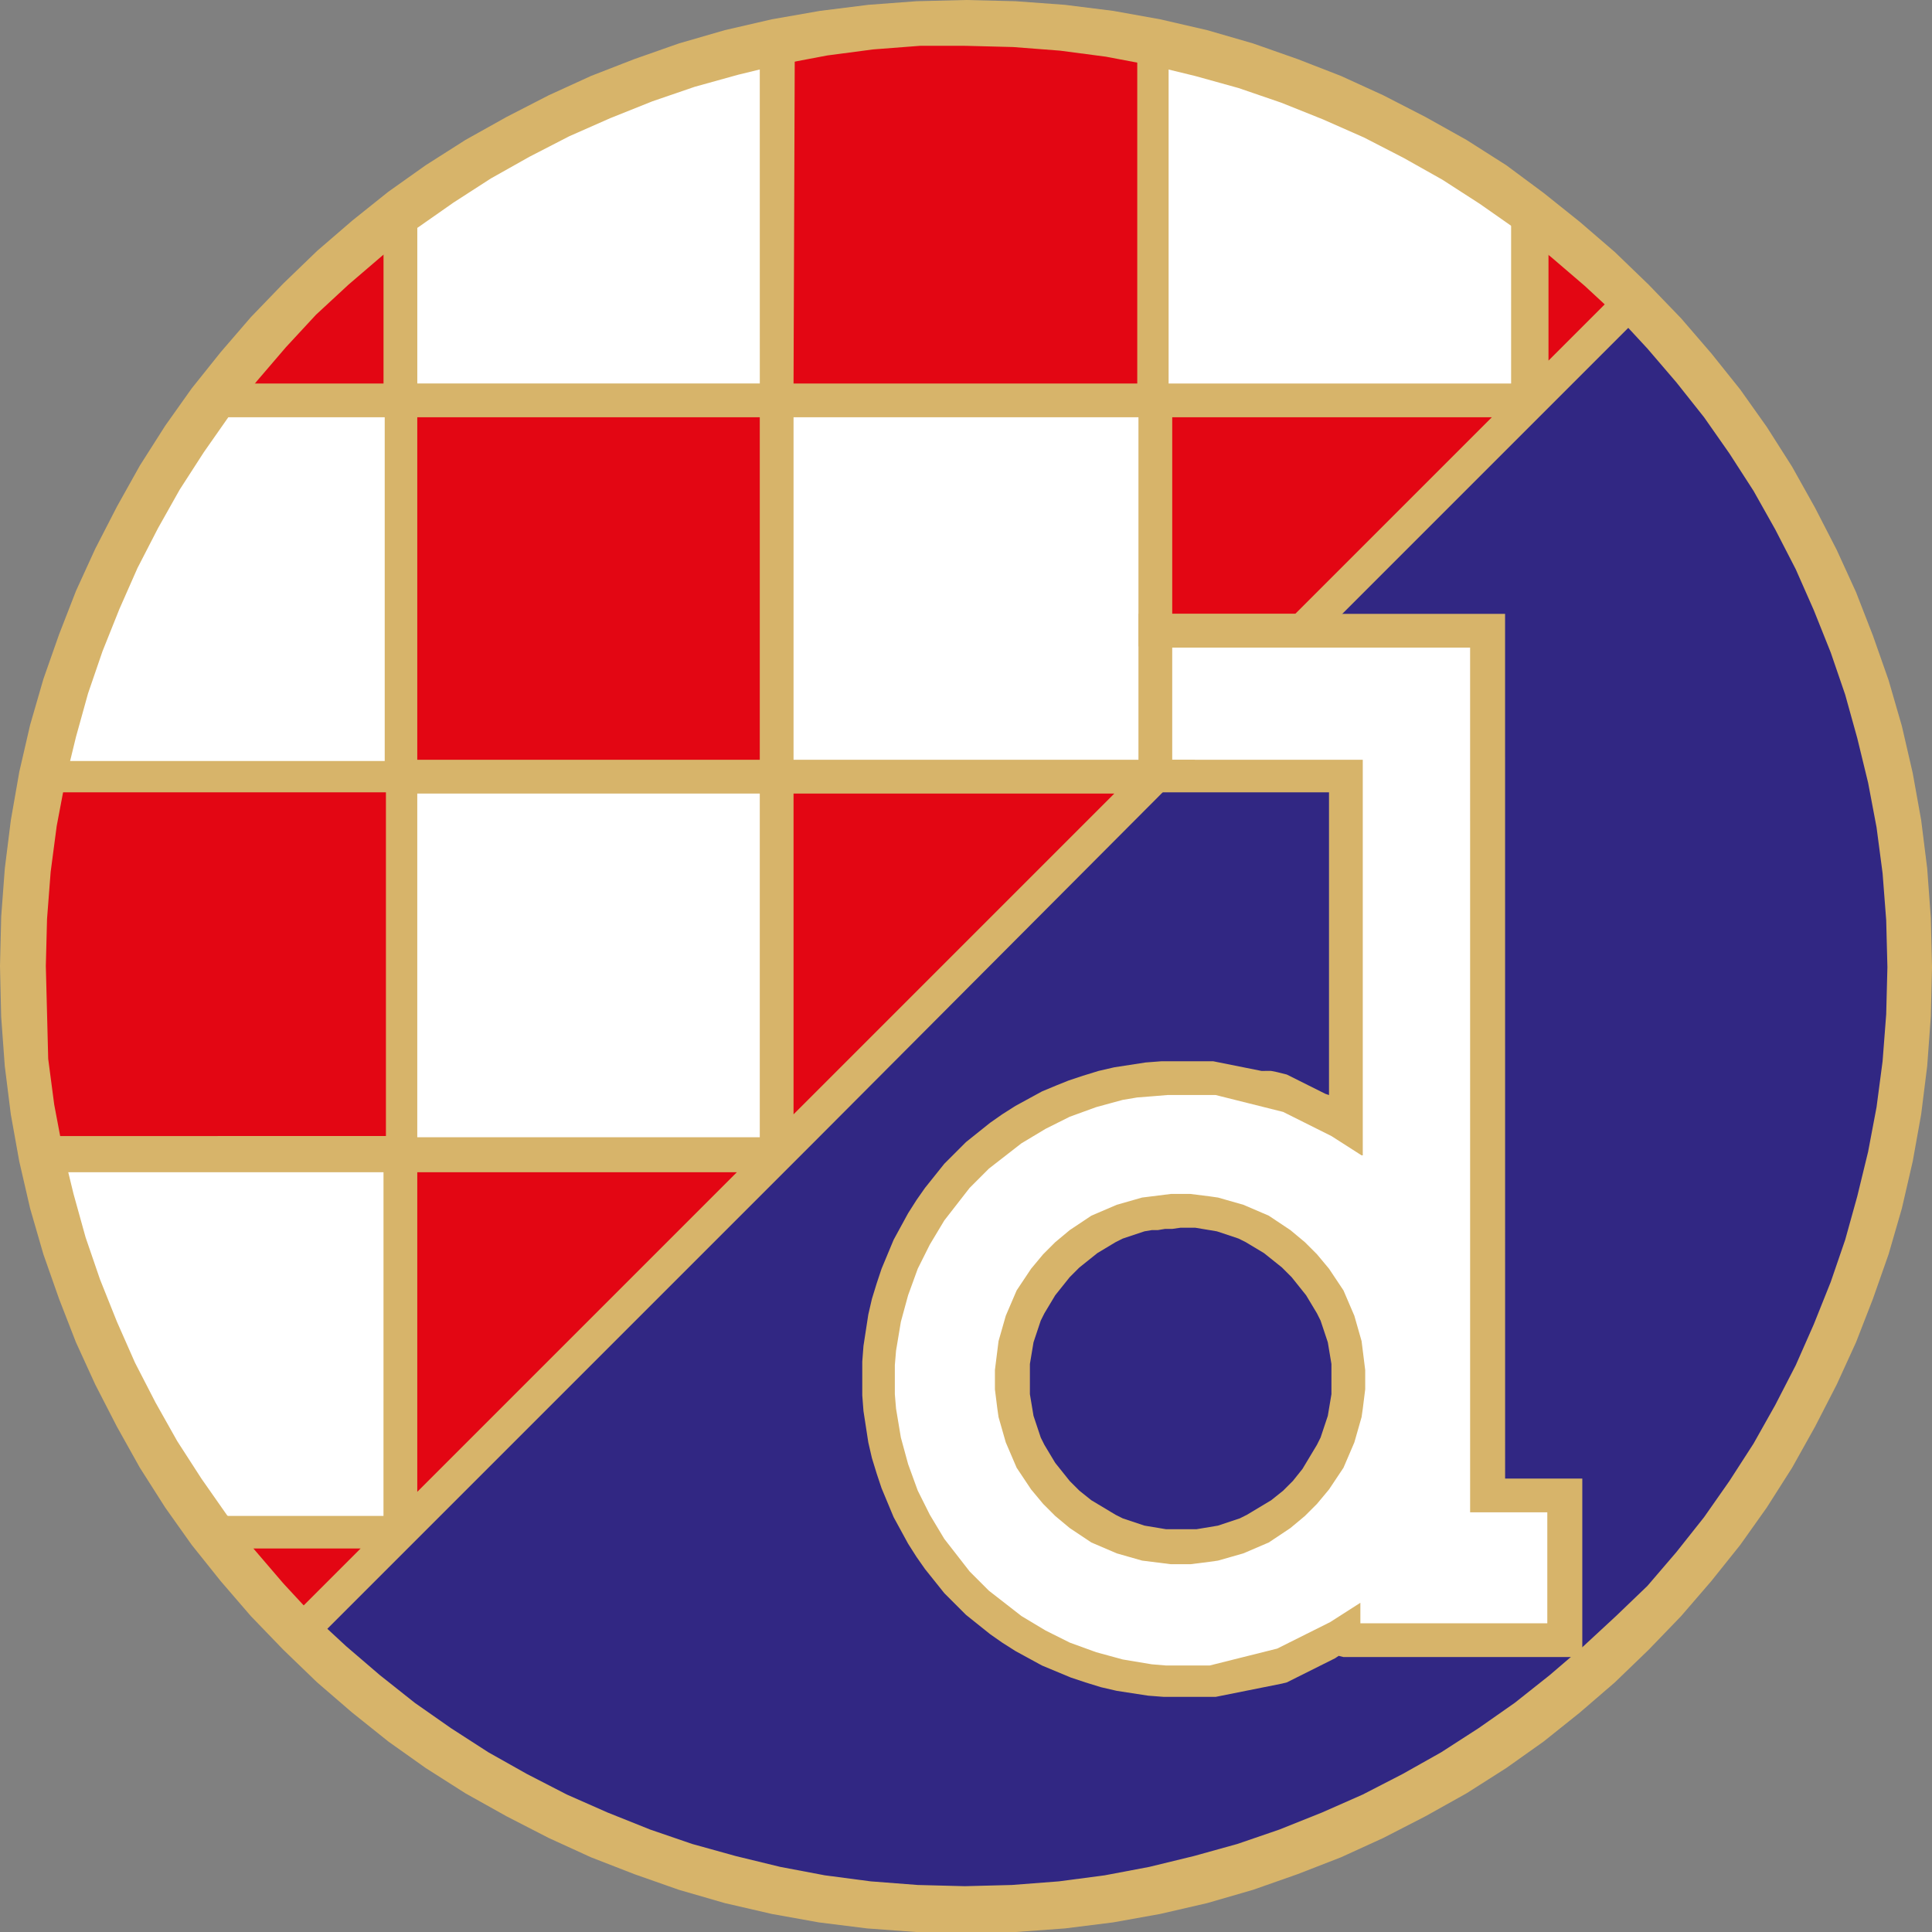
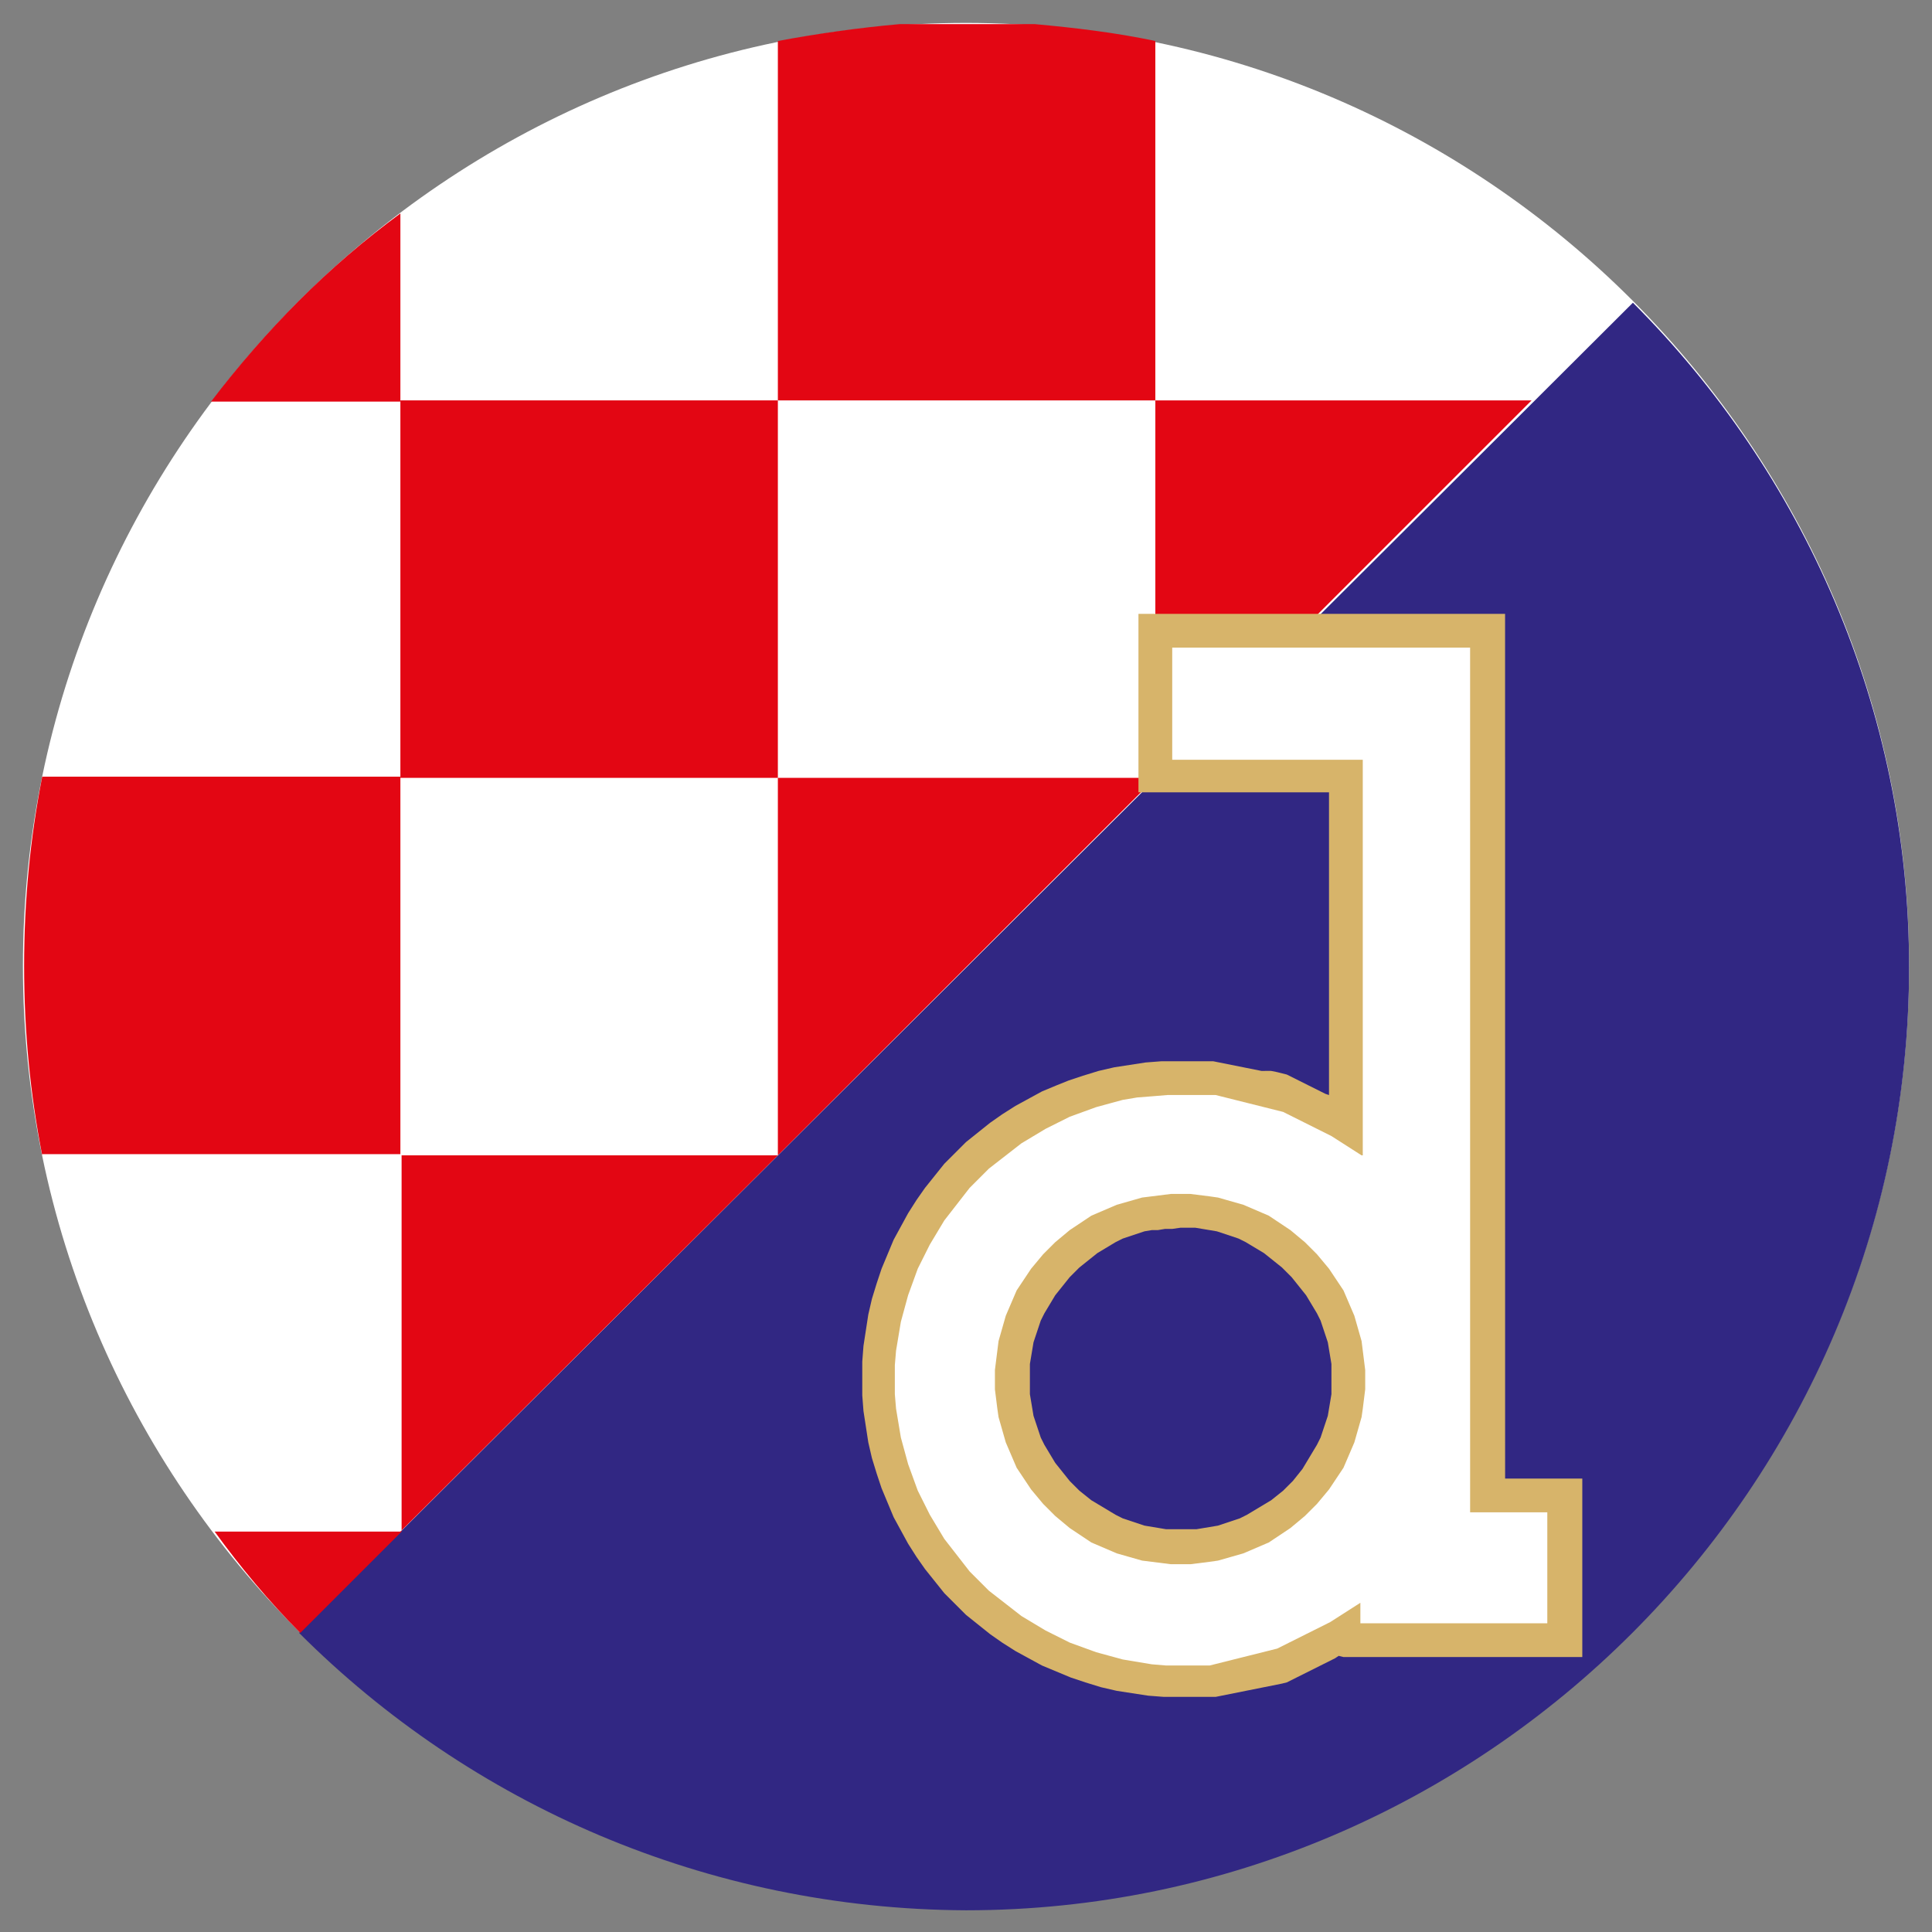
<svg xmlns="http://www.w3.org/2000/svg" version="1.1" id="Logo_Dinamo_Zagreb" x="0px" y="0px" width="160.2px" height="160.2px" viewBox="0 0 160.2 160.2" style="enable-background:new 0 0 160.2 160.2;" xml:space="preserve">
  <rect x="0" y="0" width="160.2" height="160.2" fill="#808080" stroke="none" />
  <style type="text/css">
	.st0{fill-rule:evenodd;clip-rule:evenodd;fill:#FFFFFF;}
	.st1{fill-rule:evenodd;clip-rule:evenodd;fill:#312783;}
	.st2{fill-rule:evenodd;clip-rule:evenodd;fill:#E30613;}
	.st3{fill-rule:evenodd;clip-rule:evenodd;fill:#D7B46A;}
</style>
  <g>
    <path class="st0" d="M80.1,1.9c43,0,78.2,35.2,78.2,78.2c0,43-35.2,78.2-78.2,78.2S1.9,123.2,1.9,80.1C1.9,37.1,37.1,1.9,80.1,1.9   L80.1,1.9z" />
    <path class="st1" d="M24.8,135.4L135.4,25.1c14.1,14.1,22.9,33.6,22.9,55.1c0,43-35.2,78.2-78.2,78.2   C58.6,158.3,39,149.6,24.8,135.4L24.8,135.4z" />
    <path class="st0" d="M97.9,100.4c7.6,0,13.8,6.3,13.8,14c0,7.6-6.3,13.8-13.8,13.8c-7.8,0-14-6.3-14-13.8   C83.9,106.7,90.1,100.4,97.9,100.4L97.9,100.4z M111.5,93.3c-3.9-2.5-8.6-3.9-13.6-3.9c-13.7,0-25.1,11.3-25.1,25.1   c0,13.7,11.3,25.1,25.1,25.1c5.1,0,9.7-1.5,13.6-4v0.6h18.3v-12h-6.4V52.3H95.8v12h15.8V93.3L111.5,93.3z" />
-     <path class="st2" d="M135.4,24.8l-8.4,8.4V17.5C129.9,19.8,132.8,22.2,135.4,24.8L135.4,24.8z" />
    <path class="st2" d="M95.8,3.4c-3.3-0.7-6.7-1.1-10-1.4H74.6c-3.4,0.3-6.9,0.8-10.1,1.4v29.8h31.3V3.4L95.8,3.4z" />
    <path class="st2" d="M33.2,17.7c-6,4.4-11.2,9.7-15.7,15.6h15.7V17.7L33.2,17.7z" />
    <polygon class="st2" points="33.2,33.2 64.5,33.2 64.5,64.5 33.2,64.5 33.2,33.2  " />
    <polygon class="st2" points="95.8,52.3 107.9,52.3 127,33.2 95.8,33.2 95.8,52.3  " />
    <polygon class="st2" points="95.8,64.5 64.5,95.8 64.5,64.5 95.8,64.5  " />
    <path class="st2" d="M3.5,95.8C2.5,90.7,2,85.5,2,80.1s0.5-10.6,1.5-15.7h29.7v31.3H3.5L3.5,95.8z" />
    <path class="st2" d="M64.5,95.8L33.2,127H17.8c2.1,2.9,4.5,5.8,7.1,8.4l8.4-8.4V95.8H64.5L64.5,95.8z" />
-     <path class="st3" d="M80.1,3.8L84,3.9l3.9,0.3l3.8,0.5l3.7,0.7l3.7,0.9l3.6,1l3.5,1.2l3.5,1.4l3.4,1.5l3.3,1.7l3.2,1.8l3.1,2l3,2.1   l2.9,2.3l2.8,2.4l2.7,2.5l2.5,2.7l2.4,2.8l2.3,2.9l2.1,3l2,3.1l1.8,3.2l1.7,3.3l1.5,3.4l1.4,3.5l1.2,3.5l1,3.6l0.9,3.7l0.7,3.7   l0.5,3.8l0.3,3.9l0.1,3.9l-0.1,3.9l-0.3,3.9l-0.5,3.8l-0.7,3.7l-0.9,3.7l-1,3.6l-1.2,3.5l-1.4,3.5l-1.5,3.4l-1.7,3.3l-1.8,3.2   l-2,3.1l-2.1,3l-2.3,2.9l-2.4,2.8L134,134l-2.7,2.5l-2.8,2.4l-2.9,2.3l-3,2.1l-3.1,2l-3.2,1.8l-3.3,1.7l-3.4,1.5l-3.5,1.4l-3.5,1.2   l-3.6,1l-3.7,0.9l-3.7,0.7l-3.8,0.5l-3.9,0.3l-3.9,0.1l-3.9-0.1l-3.9-0.3l-3.8-0.5l-3.7-0.7l-3.7-0.9l-3.6-1l-3.5-1.2l-3.5-1.4   l-3.4-1.5l-3.3-1.7l-3.2-1.8l-3.1-2l-3-2.1l-2.9-2.3l-2.8-2.4l-2.7-2.5l-2.5-2.7l-2.4-2.8l-2.3-2.9l-2.1-3l-2-3.1l-1.8-3.2   l-1.7-3.3l-1.5-3.4l-1.4-3.5l-1.2-3.5l-1-3.6l-0.9-3.7l-0.7-3.7l-0.5-3.8L3.9,84l-0.1-3.9l0.1-3.9l0.3-3.9l0.5-3.8l0.7-3.7l0.9-3.7   l1-3.6l1.2-3.5l1.4-3.5l1.5-3.4l1.7-3.3l1.8-3.2l2-3.1l2.1-3l2.3-2.9l2.4-2.8l2.5-2.7l2.7-2.5l2.8-2.4l2.9-2.3l3-2.1l3.1-2l3.2-1.8   l3.3-1.7l3.4-1.5l3.5-1.4l3.5-1.2l3.6-1l3.7-0.9l3.7-0.7l3.8-0.5l3.9-0.3L80.1,3.8L80.1,3.8z M80.1,0l4.1,0.1l4.1,0.3l4,0.5   l3.9,0.7l3.9,0.9l3.8,1.1l3.7,1.3l3.6,1.4l3.5,1.6l3.5,1.8l3.4,1.9l3.3,2.1L128,16l3,2.4l2.9,2.5l2.8,2.7l2.7,2.8l2.5,2.9l2.4,3   l2.2,3.1l2.1,3.3l1.9,3.4l1.8,3.5l1.6,3.5l1.4,3.6l1.3,3.7l1.1,3.8l0.9,3.9l0.7,3.9l0.5,4l0.3,4.1l0.1,4.1l-0.1,4.1l-0.3,4.1   l-0.5,4l-0.7,3.9l-0.9,3.9l-1.1,3.8l-1.3,3.7l-1.4,3.6l-1.6,3.5l-1.8,3.5l-1.9,3.4l-2.1,3.3l-2.2,3.1l-2.4,3l-2.5,2.9l-2.7,2.8   l-2.8,2.7l-2.9,2.5l-3,2.4l-3.1,2.2l-3.3,2.1l-3.4,1.9l-3.5,1.8l-3.5,1.6l-3.6,1.4l-3.7,1.3l-3.8,1.1l-3.9,0.9l-3.9,0.7l-4,0.5   l-4.1,0.3l-4.1,0.1l-4.1-0.1l-4.1-0.3l-4-0.5l-3.9-0.7l-3.9-0.9l-3.8-1.1l-3.7-1.3l-3.6-1.4l-3.5-1.6l-3.5-1.8l-3.4-1.9l-3.3-2.1   l-3.1-2.2l-3-2.4l-2.9-2.5l-2.8-2.7l-2.7-2.8l-2.5-2.9l-2.4-3l-2.2-3.1l-2.1-3.3l-1.9-3.4l-1.8-3.5l-1.6-3.5l-1.4-3.6l-1.3-3.7   l-1.1-3.8l-0.9-3.9l-0.7-3.9l-0.5-4l-0.3-4.1L0,80.1L0.1,76L0.4,72l0.5-4L1.6,64l0.9-3.9l1.1-3.8l1.3-3.7L6.3,49l1.6-3.5L9.7,42   l1.9-3.4l2.1-3.3l2.2-3.1l2.4-3l2.5-2.9l2.7-2.8l2.8-2.7l2.9-2.5l3-2.4l3.1-2.2l3.3-2.1L42,9.7l3.5-1.8L49,6.3l3.6-1.4l3.7-1.3   l3.8-1.1L64,1.6L68,0.9l4-0.5L76,0.1L80.1,0L80.1,0z" />
    <path class="st3" d="M97.9,101.8l0.6,0l0.6,0l0.6,0.1l0.6,0.1l0.6,0.1l0.6,0.2l0.6,0.2l0.6,0.2l0.6,0.3l0.5,0.3l0.5,0.3l0.5,0.3   l0.5,0.4l0.5,0.4l0.5,0.4l0.4,0.4l0.4,0.4l0.4,0.5l0.4,0.5l0.4,0.5l0.3,0.5l0.3,0.5l0.3,0.5l0.3,0.6l0.2,0.6l0.2,0.6l0.2,0.6   l0.1,0.6l0.1,0.6l0.1,0.6l0,0.6l0,0.7l0,0.6l0,0.6l-0.1,0.6l-0.1,0.6l-0.1,0.6l-0.2,0.6l-0.2,0.6l-0.2,0.6l-0.3,0.6l-0.3,0.5   l-0.3,0.5l-0.3,0.5l-0.3,0.5l-0.4,0.5l-0.4,0.5l-0.4,0.4l-0.4,0.4l-0.5,0.4l-0.5,0.4l-0.5,0.3l-0.5,0.3l-0.5,0.3l-0.5,0.3l-0.6,0.3   l-0.6,0.2l-0.6,0.2l-0.6,0.2l-0.6,0.1l-0.6,0.1l-0.6,0.1l-0.6,0l-0.6,0l-0.7,0l-0.6,0l-0.6-0.1l-0.6-0.1l-0.6-0.1l-0.6-0.2   l-0.6-0.2l-0.6-0.2l-0.6-0.3l-0.5-0.3l-0.5-0.3l-0.5-0.3l-0.5-0.3l-0.5-0.4l-0.5-0.4l-0.4-0.4l-0.4-0.4l-0.4-0.5l-0.4-0.5l-0.4-0.5   l-0.3-0.5l-0.3-0.5l-0.3-0.5l-0.3-0.6l-0.2-0.6l-0.2-0.6l-0.2-0.6l-0.1-0.6l-0.1-0.6l-0.1-0.6l0-0.6l0-0.6l0-0.7l0-0.6l0.1-0.6   l0.1-0.6l0.1-0.6l0.2-0.6l0.2-0.6l0.2-0.6l0.3-0.6l0.3-0.5l0.3-0.5l0.3-0.5l0.4-0.5l0.4-0.5l0.4-0.5l0.4-0.4l0.4-0.4l0.5-0.4   l0.5-0.4l0.5-0.4l0.5-0.3l0.5-0.3l0.5-0.3l0.6-0.3l0.6-0.2l0.6-0.2l0.6-0.2l0.6-0.1L96,102l0.6-0.1l0.6,0L97.9,101.8L97.9,101.8z    M104.6,88.8l-0.5-0.1l-0.5-0.1l-0.5-0.1l-0.5-0.1l-0.5-0.1l-0.5-0.1l-0.5-0.1l-0.5-0.1l-0.5,0l-0.5,0l-0.5,0l-0.5,0l-0.5,0l-0.5,0   l-1.3,0l-1.3,0.1l-1.3,0.2l-1.3,0.2l-1.3,0.3l-1.3,0.4l-1.2,0.4L87.6,90l-1.2,0.5l-1.1,0.6l-1.1,0.6l-1.1,0.7l-1,0.7l-1,0.8l-1,0.8   l-0.9,0.9l-0.9,0.9l-0.8,1l-0.8,1l-0.7,1l-0.7,1.1l-0.6,1.1l-0.6,1.1l-0.5,1.2l-0.5,1.2l-0.4,1.2l-0.4,1.3l-0.3,1.3l-0.2,1.3   l-0.2,1.3l-0.1,1.3l0,1.4l0,1.4l0.1,1.3l0.2,1.3l0.2,1.3l0.3,1.3l0.4,1.3l0.4,1.2l0.5,1.2l0.5,1.2l0.6,1.1l0.6,1.1l0.7,1.1l0.7,1   l0.8,1l0.8,1l0.9,0.9l0.9,0.9l1,0.8l1,0.8l1,0.7l1.1,0.7l1.1,0.6l1.1,0.6l1.2,0.5l1.2,0.5l1.2,0.4l1.3,0.4l1.3,0.3l1.3,0.2l1.3,0.2   l1.3,0.1l1.3,0l0.5,0l0.5,0l0.5,0l0.5,0l0.5,0l0.5,0l0.5-0.1l0.5-0.1l0.5-0.1l0.5-0.1l0.5-0.1l0.5-0.1l0.5-0.1l0.5-0.1l0.5-0.1   l0.5-0.1l0.5-0.1l0.4-0.1l0.4-0.2l0.4-0.2l0.4-0.2l0.4-0.2l0.4-0.2l0.4-0.2l0.4-0.2l0.4-0.2l0.4-0.2l0.4-0.2l0.3-0.2l0.4,0.1h19.8   v-14.8h-6.4V50.9H94.4v14.8h15.8v25.1l-0.3-0.1l-0.4-0.2l-0.4-0.2l-0.4-0.2l-0.4-0.2l-0.4-0.2l-0.4-0.2l-0.4-0.2l-0.4-0.2l-0.4-0.1   l-0.4-0.1l-0.5-0.1L104.6,88.8L104.6,88.8z M97.9,99l0.8,0l0.8,0.1l0.8,0.1l0.7,0.1l0.7,0.2l0.7,0.2l0.7,0.2l0.7,0.3l0.7,0.3   l0.7,0.3l0.6,0.4l0.6,0.4l0.6,0.4l0.6,0.5l0.6,0.5l0.5,0.5l0.5,0.5l0.5,0.6l0.5,0.6l0.4,0.6l0.4,0.6l0.4,0.6l0.3,0.7l0.3,0.7   l0.3,0.7l0.2,0.7l0.2,0.7l0.2,0.7l0.1,0.8l0.1,0.8l0.1,0.8l0,0.8l0,0.8l-0.1,0.8l-0.1,0.8l-0.1,0.7l-0.2,0.7l-0.2,0.7l-0.2,0.7   l-0.3,0.7l-0.3,0.7l-0.3,0.7l-0.4,0.6l-0.4,0.6l-0.4,0.6l-0.5,0.6l-0.5,0.6l-0.5,0.5l-0.5,0.5l-0.6,0.5l-0.6,0.5l-0.6,0.4l-0.6,0.4   l-0.6,0.4l-0.7,0.3l-0.7,0.3l-0.7,0.3l-0.7,0.2l-0.7,0.2l-0.7,0.2l-0.7,0.1l-0.8,0.1l-0.8,0.1l-0.8,0l-0.8,0l-0.8-0.1l-0.8-0.1   l-0.8-0.1l-0.7-0.2l-0.7-0.2l-0.7-0.2l-0.7-0.3l-0.7-0.3l-0.7-0.3l-0.6-0.4l-0.6-0.4l-0.6-0.4l-0.6-0.5l-0.6-0.5l-0.5-0.5l-0.5-0.5   l-0.5-0.6l-0.5-0.6l-0.4-0.6l-0.4-0.6l-0.4-0.6l-0.3-0.7l-0.3-0.7l-0.3-0.7l-0.2-0.7l-0.2-0.7l-0.2-0.7l-0.1-0.7l-0.1-0.8l-0.1-0.8   l0-0.8l0-0.8l0.1-0.8l0.1-0.8l0.1-0.8l0.2-0.7l0.2-0.7l0.2-0.7l0.3-0.7l0.3-0.7l0.3-0.7l0.4-0.6l0.4-0.6l0.4-0.6l0.5-0.6l0.5-0.6   l0.5-0.5l0.5-0.5l0.6-0.5l0.6-0.5l0.6-0.4l0.6-0.4l0.6-0.4l0.7-0.3l0.7-0.3l0.7-0.3l0.7-0.2l0.7-0.2l0.7-0.2l0.8-0.1l0.8-0.1   l0.8-0.1L97.9,99L97.9,99z M112.9,95.8l-2.5-1.6l-0.4-0.2l-0.4-0.2l-0.4-0.2l-0.4-0.2l-0.4-0.2l-0.4-0.2l-0.4-0.2l-0.4-0.2   l-0.4-0.2l-0.4-0.2l-0.4-0.1l-0.4-0.1l-0.4-0.1l-0.4-0.1l-0.4-0.1l-0.4-0.1l-0.4-0.1l-0.4-0.1l-0.4-0.1l-0.4-0.1l-0.4-0.1l-0.4-0.1   l-0.4-0.1l-0.4-0.1l-0.4,0l-0.4,0l-0.4,0l-0.4,0l-0.4,0l-0.4,0l-0.4,0l-1.2,0l-1.2,0.1L94.3,91l-1.2,0.2L92,91.5l-1.1,0.3l-1.1,0.4   l-1.1,0.4l-1,0.5l-1,0.5l-1,0.6l-1,0.6l-0.9,0.7l-0.9,0.7L82,96.9l-0.8,0.8l-0.8,0.8l-0.7,0.9l-0.7,0.9l-0.7,0.9l-0.6,1l-0.6,1   l-0.5,1l-0.5,1l-0.4,1.1l-0.4,1.1l-0.3,1.1l-0.3,1.1l-0.2,1.2l-0.2,1.2l-0.1,1.2l0,1.2l0,1.2l0.1,1.2l0.2,1.2l0.2,1.2l0.3,1.1   l0.3,1.1l0.4,1.1l0.4,1.1l0.5,1l0.5,1l0.6,1l0.6,1l0.7,0.9l0.7,0.9l0.7,0.9l0.8,0.8l0.8,0.8l0.9,0.7l0.9,0.7l0.9,0.7l1,0.6l1,0.6   l1,0.5l1,0.5l1.1,0.4l1.1,0.4l1.1,0.3l1.1,0.3l1.2,0.2l1.2,0.2l1.2,0.1l1.2,0l0.4,0l0.4,0l0.4,0l0.4,0l0.4,0l0.4,0l0.4-0.1l0.4-0.1   l0.4-0.1l0.4-0.1l0.4-0.1l0.4-0.1l0.4-0.1l0.4-0.1l0.4-0.1l0.4-0.1l0.4-0.1l0.4-0.1l0.4-0.1l0.4-0.1l0.4-0.2l0.4-0.2l0.4-0.2   l0.4-0.2l0.4-0.2l0.4-0.2l0.4-0.2l0.4-0.2l0.4-0.2l0.4-0.2l0.4-0.2l2.5-1.6v1.7h15.5v-9.2h-6.4V53.7H97.2V63h15.8V95.8L112.9,95.8z   " />
-     <path class="st3" d="M63.1,65.8H34.6v28.5h28.4V65.8L63.1,65.8z M137.4,24.8l-7,7l-4.7,4.7l-17.1,17.1H94.4V34.6H65.8v28.4h33.3   L67.8,94.4l-4.7,4.7l-26.5,26.5l-4.7,4.7l-7,7l-1.5-1.5l-0.5-0.5l-0.5-0.5l-0.5-0.5l-0.5-0.5l-0.5-0.5l-0.5-0.5l-0.5-0.5l-0.5-0.5   l-0.4-0.5l-0.4-0.5l-0.4-0.5l-0.4-0.6l-0.4-0.6l-0.4-0.6l-2-2.8h16.8V97.2H2.4l-0.3-1.6L2,95.1l-0.1-0.5l-0.1-0.5l-0.1-0.5   l-0.1-0.5l-0.1-0.5l-0.1-0.5l-0.1-0.5l-0.1-0.5l-0.1-0.5l-0.1-0.5l-0.1-0.5l-0.1-0.5l-0.1-0.5l0-0.5l0-0.5l0-0.5l0-0.5l0-0.5l0-0.5   l0-0.5l0-0.5l0-0.5l0-0.5l0-0.5l0-0.5l0-0.5l0-0.5l0-0.5l0-0.5l0-0.5l0-0.5l0-0.5l0-0.5l0-0.5l0-0.5l0-0.5l0-0.5l0-0.5l0-0.5l0-0.5   l0-0.5l0-0.5l0-0.5l0-0.5l0-0.5L1,72l0-0.5L1.1,71l0.1-0.5l0.1-0.5l0.1-0.5l0.1-0.5l0.1-0.5l0.1-0.5l0.1-0.5l0.1-0.5l0.1-0.5   l0.1-0.5l0.1-0.5L2,65.2l0.1-0.5l0.3-1.6h29.5V34.6H14.8l2.1-2.8l0.4-0.6l0.4-0.6l0.4-0.5l0.4-0.5l0.5-0.5l0.5-0.5L20,28l0.5-0.5   l0.5-0.5l0.5-0.5l0.5-0.5l0.5-0.5l0.5-0.5l0.5-0.5l0.5-0.5l0.5-0.5l0.5-0.5l0.5-0.5l0.5-0.5l0.5-0.5l0.5-0.5l0.5-0.5l0.5-0.5   l0.5-0.5l0.5-0.5l0.5-0.5l0.5-0.4l0.6-0.4l0.6-0.4l0.6-0.4l2.8-2.1v17h28.4V2.3l1.7-0.3l0.6-0.1l0.6-0.1l0.6-0.1l0.6-0.1L68,1.4   l0.6-0.1l0.6-0.1l0.6-0.1l0.6-0.1L71.2,1l0.7-0.1l0.7-0.1l0.7-0.1l0.7-0.1l0.7-0.1h11.3l0.7,0.1l0.6,0.1l0.6,0.1l0.6,0.1L89.1,1   L89.7,1l0.6,0.1L91,1.2l0.6,0.1l0.6,0.1l0.6,0.1l0.6,0.1l0.6,0.1l0.6,0.1l0.6,0.1l1.7,0.4v29.5h28.4V14.6l2.8,2.2l0.6,0.4l0.5,0.4   l0.5,0.5l0.5,0.5l0.5,0.5l0.5,0.5l0.5,0.5l0.5,0.5l0.5,0.5l0.5,0.5l0.5,0.5l0.5,0.5l0.5,0.5l0.5,0.5L137.4,24.8L137.4,24.8z    M133.4,24.9l-5,5v-9.5l0.4,0.4l0.5,0.4l0.5,0.4l0.5,0.5l0.5,0.5l0.5,0.5l0.5,0.5l0.5,0.5l0.5,0.5L133.4,24.9L133.4,24.9z    M65.9,4.6l0.6-0.1l0.6-0.1l0.6-0.1l0.6-0.1L69,4.1L69.6,4l0.6-0.1l0.6-0.1l0.6-0.1l0.6-0.1l0.6-0.1l0.6-0.1l0.6-0.1l0.6-0.1h11.1   l0.6,0.1l0.6,0.1l0.6,0.1l0.6,0.1l0.6,0.1l0.6,0.1L90,3.9l0.6,0.1L91.2,4l0.6,0.1l0.6,0.1L93,4.3l0.6,0.1l0.6,0.1l0.1,0v27.3H65.8   L65.9,4.6L65.9,4.6L65.9,4.6z M26.8,25l0.5-0.5l0.5-0.5l0.5-0.5l0.5-0.5l0.5-0.5l0.5-0.4l0.5-0.4l0.5-0.4l0.5-0.4l0.5-0.4v11.3   H20.4l0.3-0.4l0.4-0.5l0.4-0.5l0.4-0.5l0.4-0.5l0.5-0.5l0.5-0.5l0.5-0.5l0.5-0.5l0.5-0.5l0.5-0.5l0.5-0.5l0.5-0.5L26.8,25L26.8,25z    M34.6,34.6h28.4v28.4H34.6V34.6L34.6,34.6z M97.2,50.9V34.6h26.5l-16.3,16.3H97.2L97.2,50.9z M4.2,91.3l-0.1-0.5L4,90.3L4,89.9   l-0.1-0.5l-0.1-0.5l-0.1-0.5l0-0.5l0-0.5l0-0.5l0-0.5l0-0.5l0-0.5l0-0.5l0-0.5l0-0.5l0-0.5l0-0.5l0-0.5l0-0.5l0-0.5l0-0.5l0-0.5   l0-0.5l0-0.5l0-0.5l0-0.5l0-0.5l0-0.5l0-0.5l0-0.5l0-0.5l0-0.5l0-0.5l0-0.5l0-0.5l0-0.5l0-0.5l0-0.5l0-0.5l0-0.5l0.1-0.5l0.1-0.5   L4,70.4L4,69.9l0.1-0.5L4.2,69l0.1-0.5L4.3,68l0.1-0.5l0.1-0.5l0.1-0.5l0.1-0.5l0.1-0.3h27.2v28.5H4.7l-0.1-0.3l-0.1-0.5l-0.1-0.5   l-0.1-0.5l-0.1-0.5l-0.1-0.5L4.2,91.3L4.2,91.3z M34.6,97.2h26.5l-26.5,26.5V97.2L34.6,97.2z M21.4,129.4l-0.4-0.5l-0.4-0.5h9.3   l-5,5l-0.4-0.4l-0.5-0.5l-0.5-0.5l-0.4-0.5l-0.4-0.5l-0.4-0.5l-0.4-0.5L21.4,129.4L21.4,129.4z M65.8,92.4V65.8h26.6L65.8,92.4   L65.8,92.4z" />
  </g>
</svg>